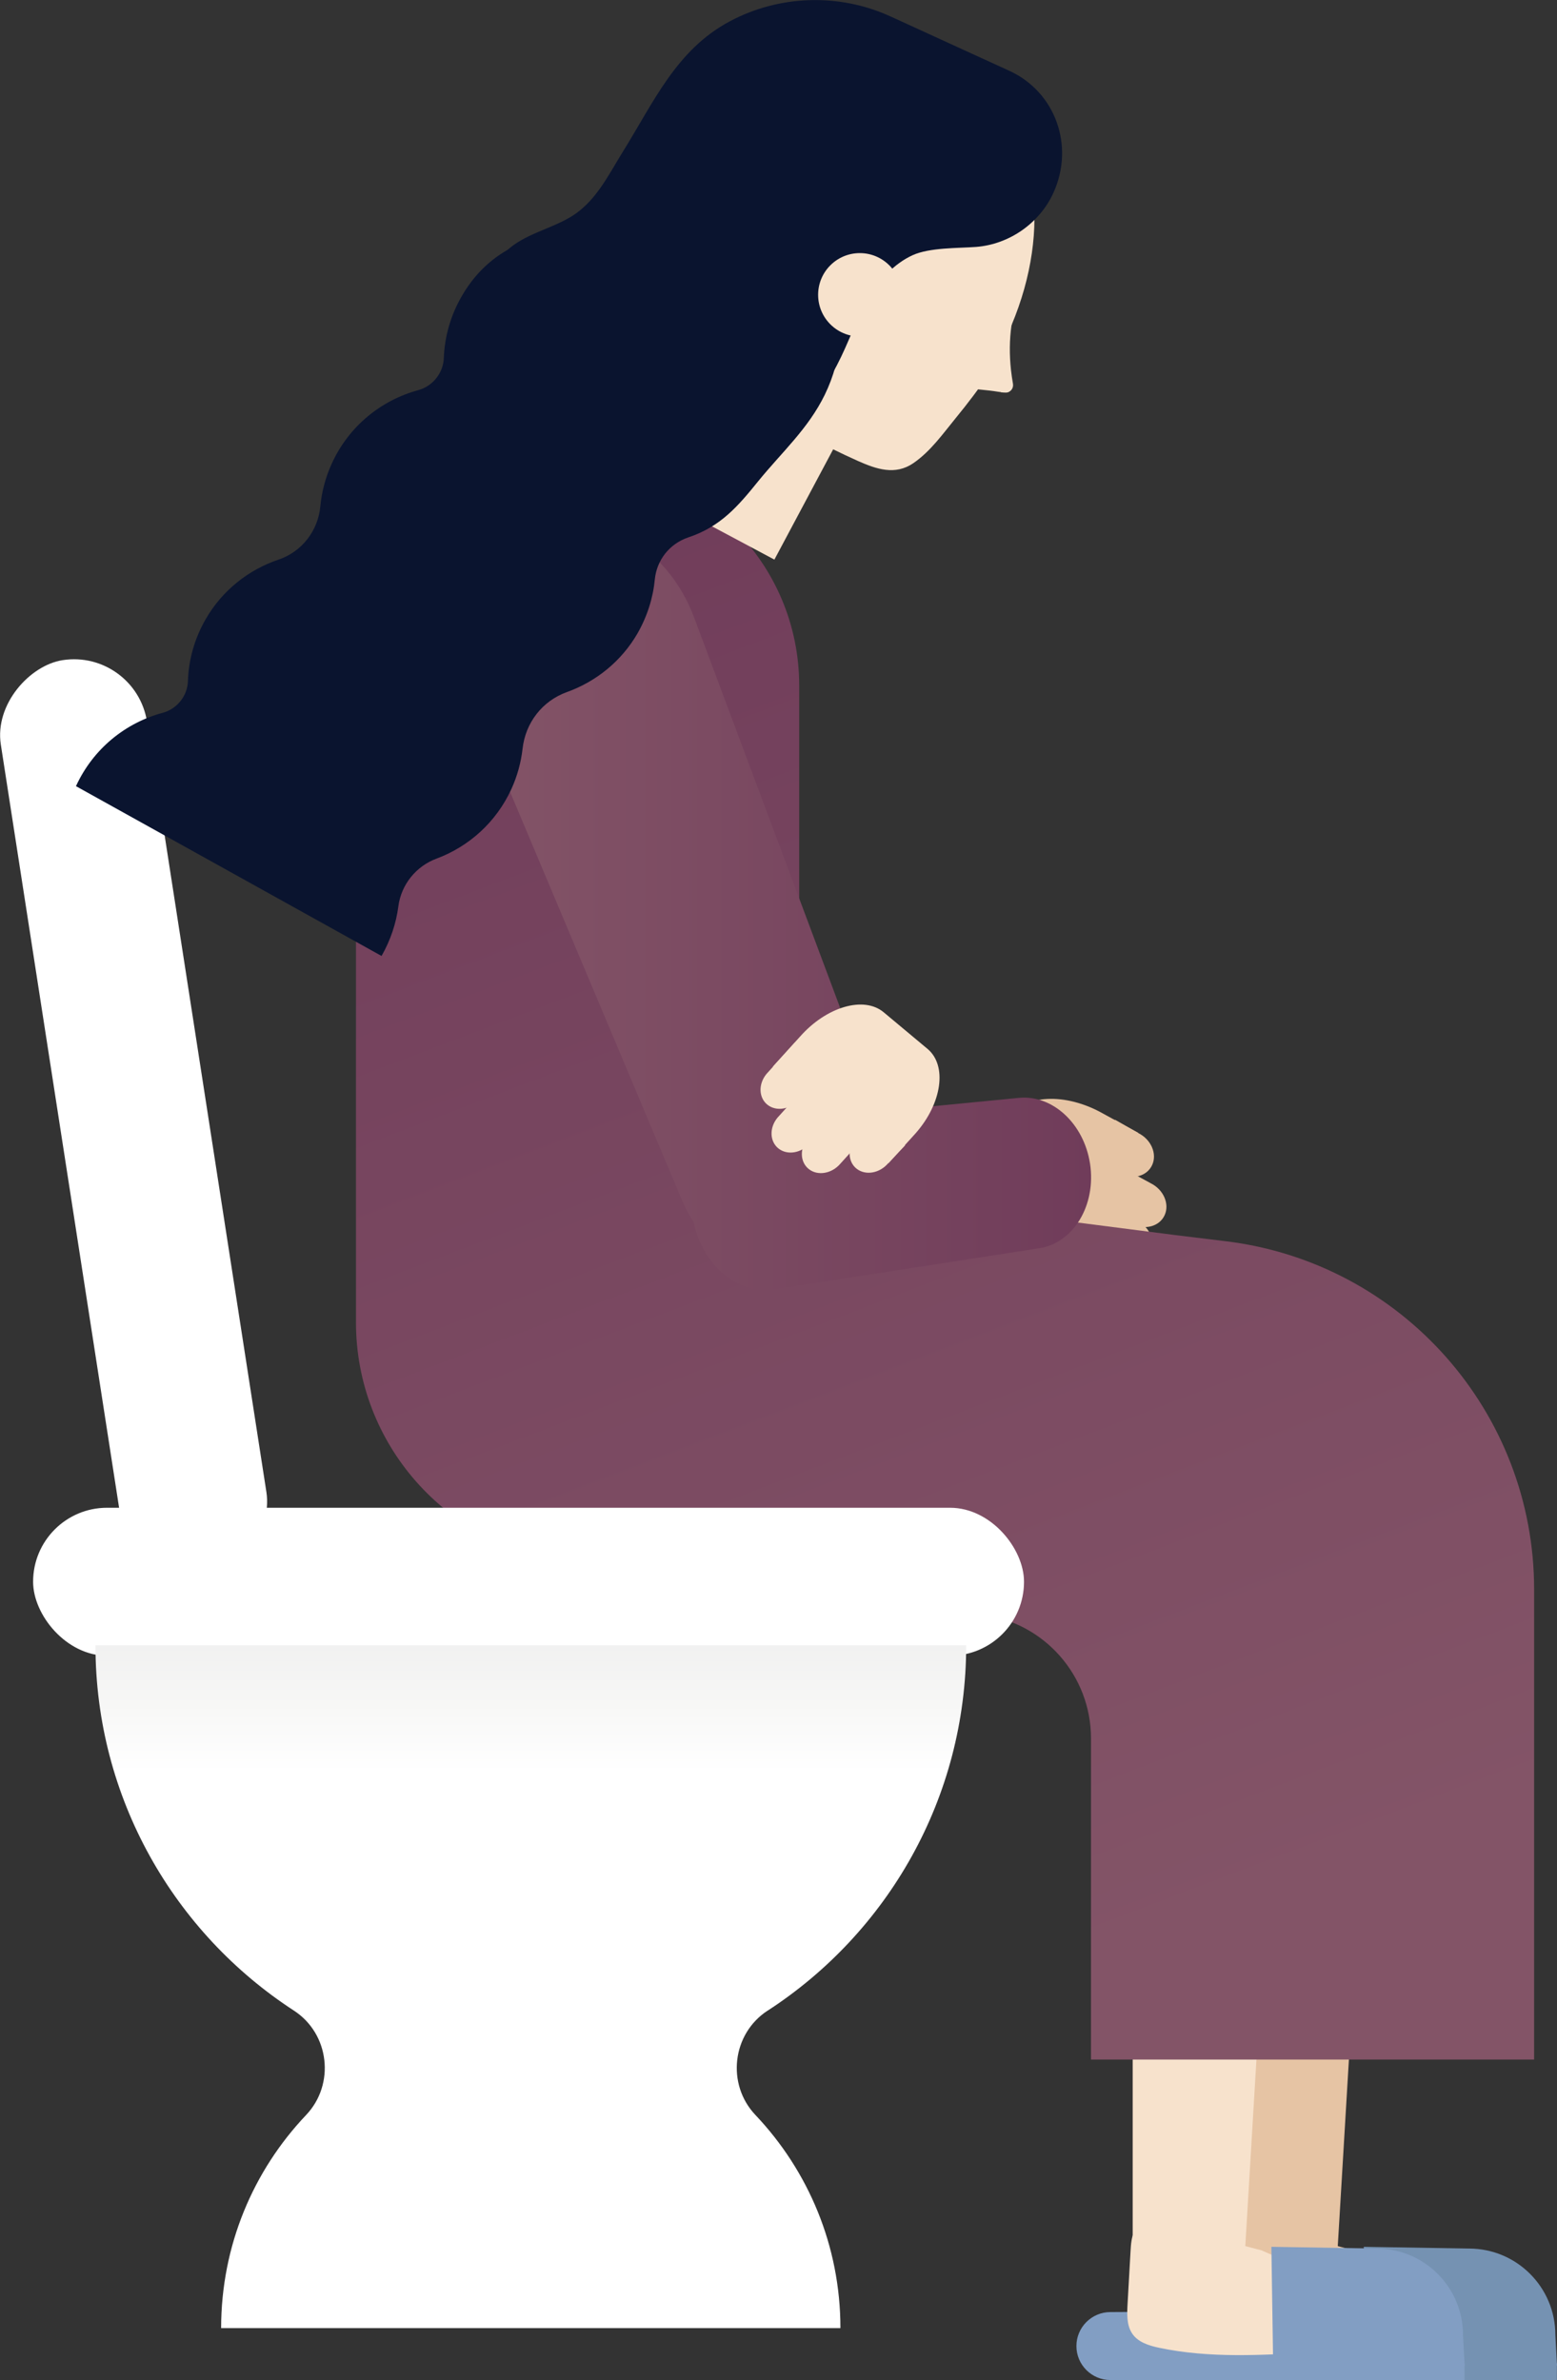
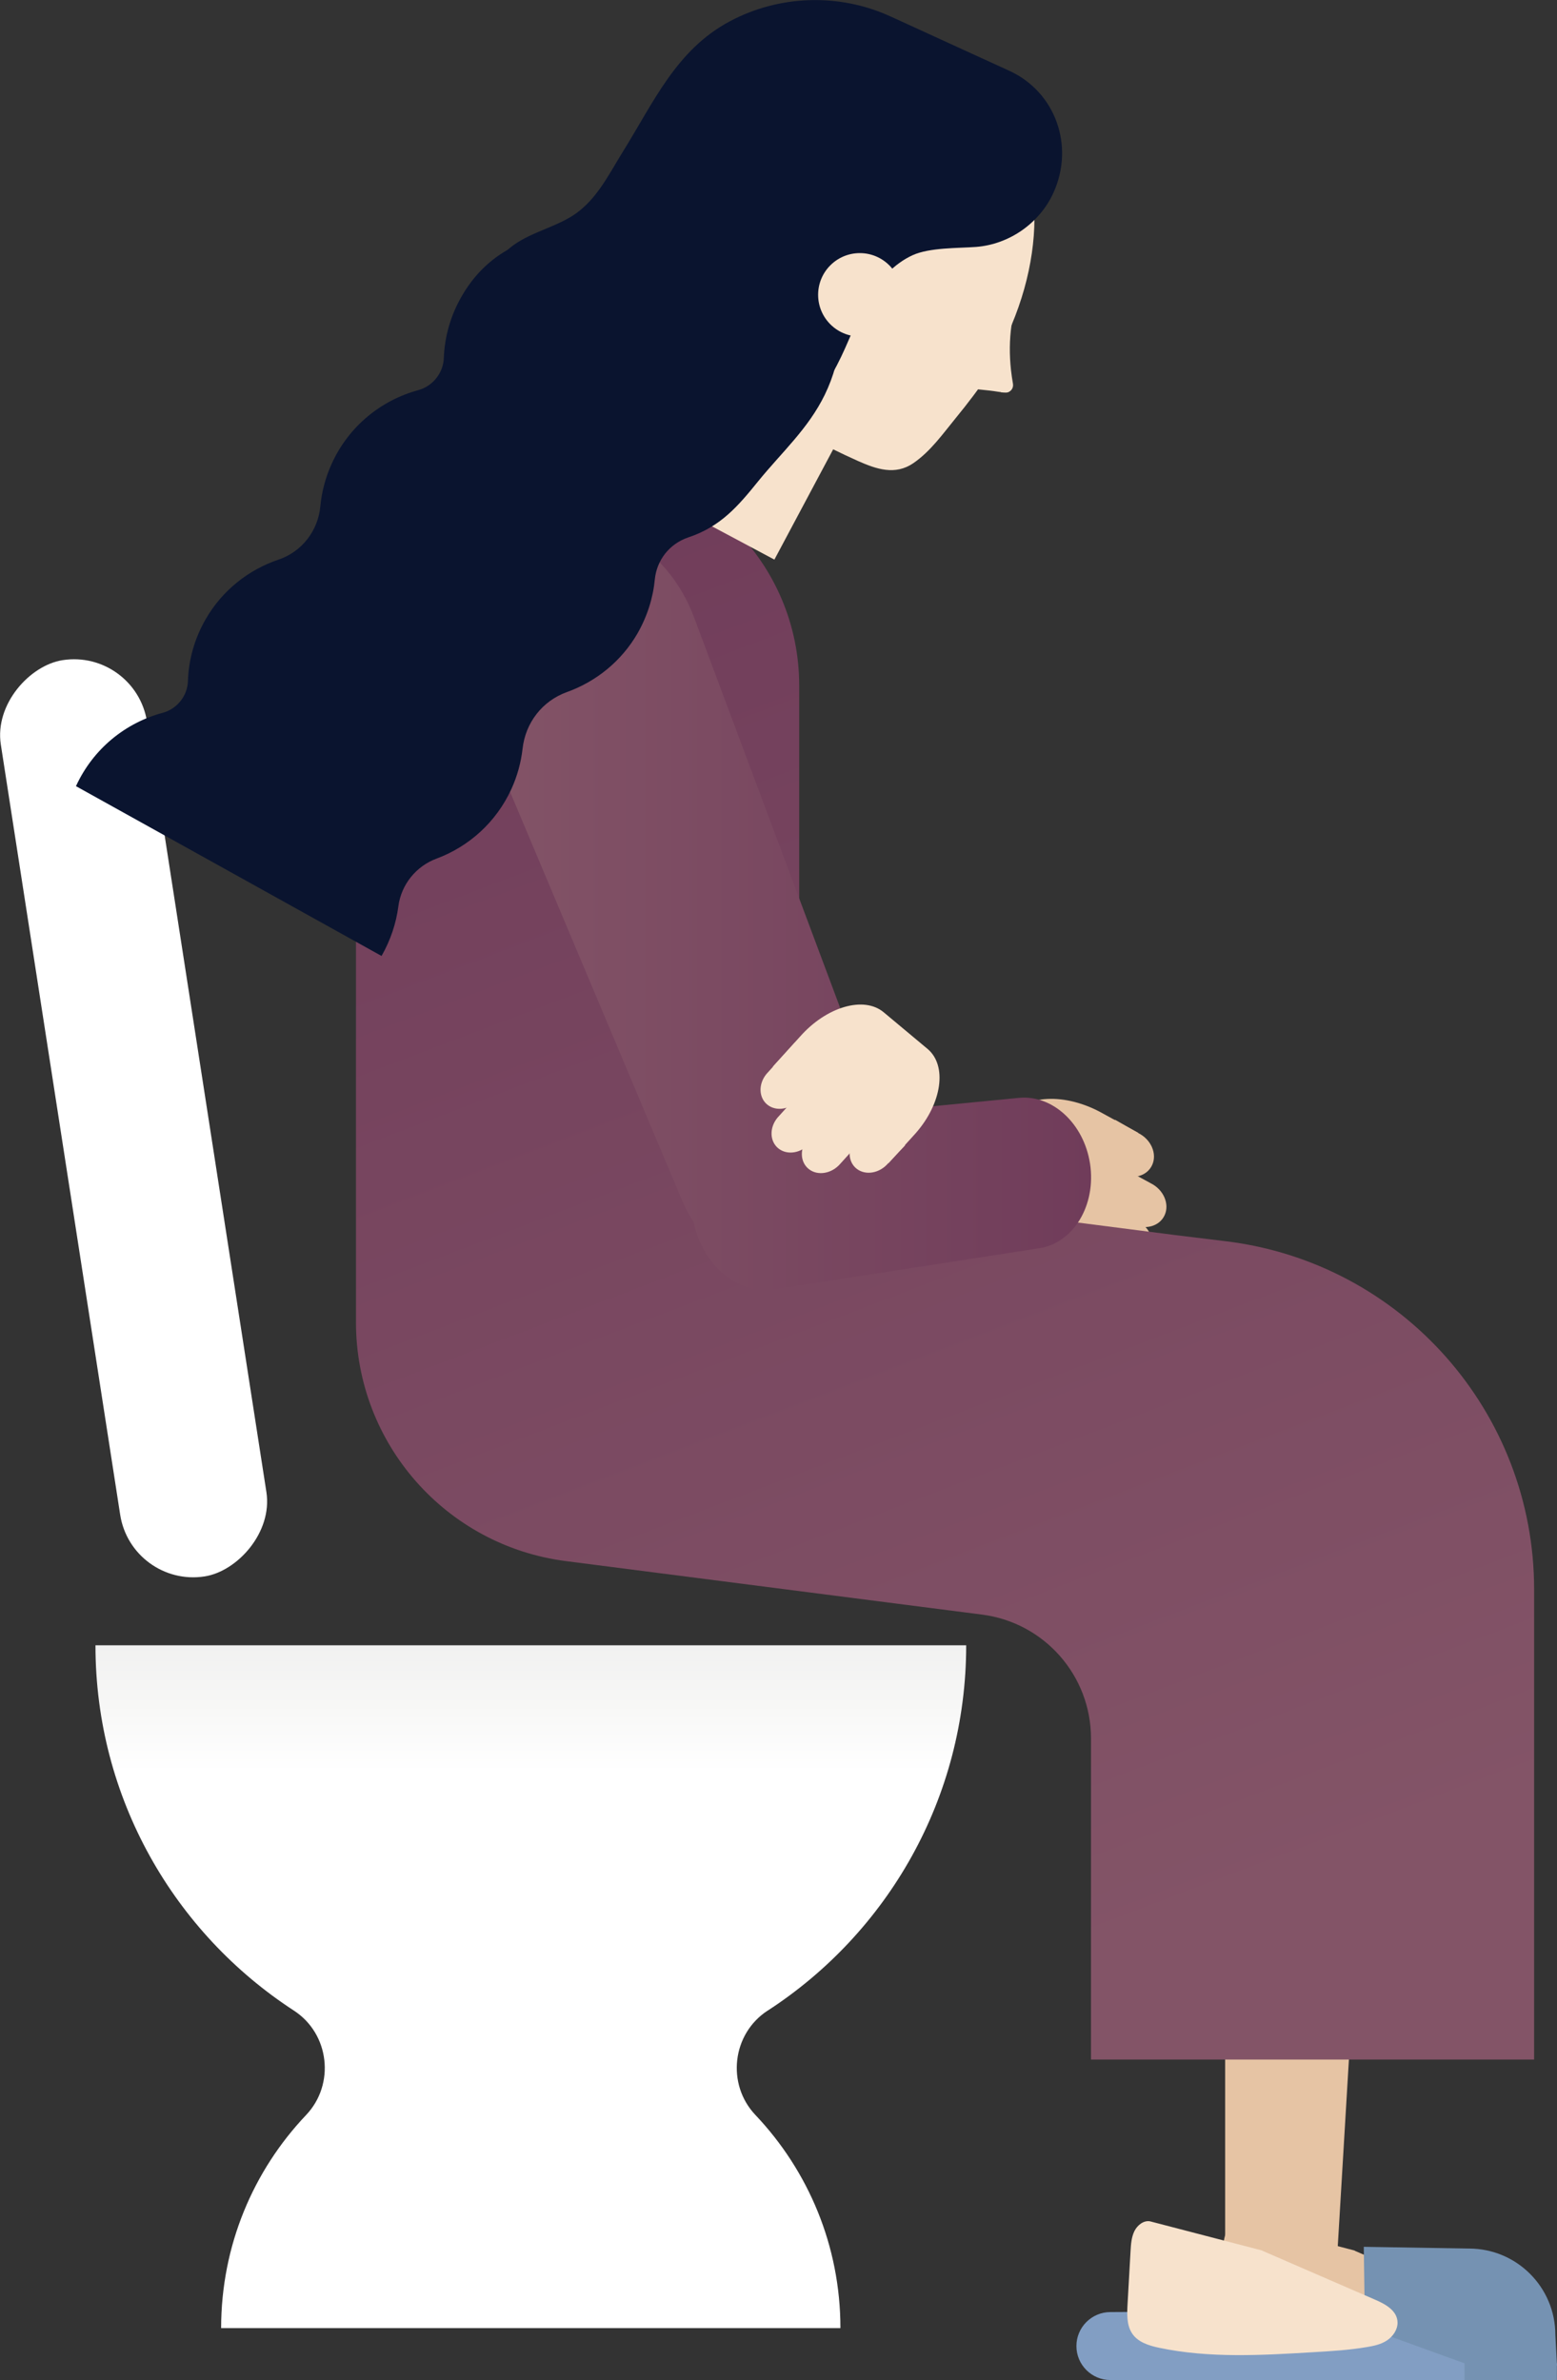
<svg xmlns="http://www.w3.org/2000/svg" xmlns:xlink="http://www.w3.org/1999/xlink" id="_レイヤー_2" data-name="レイヤー 2" viewBox="0 0 161.31 246.55">
  <rect x="0" y="0" width="161.31" height="246.55" fill="#333333" stroke="none" />
  <defs>
    <style>
      .cls-1 {
        fill: #829ec3;
      }

      .cls-2 {
        fill: #0a142f;
      }

      .cls-3 {
        fill: #e6c4a4;
      }

      .cls-4 {
        fill: url(#_名称未設定グラデーション_4);
      }

      .cls-5 {
        fill: url(#_名称未設定グラデーション_3);
      }

      .cls-6 {
        fill: #7592b2;
      }

      .cls-7 {
        fill: #fff;
      }

      .cls-8 {
        fill: url(#_名称未設定グラデーション_3-2);
      }

      .cls-9 {
        fill: #221714;
      }

      .cls-10 {
        fill: #f7e2cc;
      }
    </style>
    <linearGradient id="_名称未設定グラデーション_3" data-name="名称未設定グラデーション 3" x1="119.48" y1="206.31" x2="59.19" y2="48.23" gradientUnits="userSpaceOnUse">
      <stop offset=".03" stop-color="#835467" />
      <stop offset="1" stop-color="#703c5a" />
      <stop offset="1" stop-color="#f7e2cc" />
    </linearGradient>
    <linearGradient id="_名称未設定グラデーション_3-2" data-name="名称未設定グラデーション 3" x1="47.8" y1="90.88" x2="113.05" y2="90.88" gradientTransform="translate(0 2.96)" xlink:href="#_名称未設定グラデーション_3" />
    <linearGradient id="_名称未設定グラデーション_4" data-name="名称未設定グラデーション 4" x1="55" y1="151.57" x2="55" y2="184.9" gradientUnits="userSpaceOnUse">
      <stop offset=".48" stop-color="#eee" />
      <stop offset=".75" stop-color="#f7f7f6" />
      <stop offset=".96" stop-color="#fff" />
    </linearGradient>
  </defs>
  <g id="_差し替え箇所" data-name="差し替え箇所">
    <g>
      <g>
        <path class="cls-3" d="M110.42,132.51l7.5-15.16-3.98-2.18c-3.97-2.09-8.23-1.69-9.52.91l-2.85,5.76c-1.29,2.6.89,6.4,4.86,8.49l3.98,2.18Z" />
        <g>
          <path class="cls-3" d="M113.6,120.22l1.93-4.22,2.41,1.38c1.32.66,1.96,2.14,1.43,3.3h0c-.53,1.17-2.04,1.58-3.36.92l-2.41-1.38Z" />
          <path class="cls-3" d="M113.13,124.53l1.93-4.22,4.17,2.27c1.32.66,1.96,2.14,1.43,3.3h0c-.53,1.17-2.04,1.58-3.36.92l-4.17-2.27Z" />
          <path class="cls-3" d="M111.68,128.38l1.93-4.22,4.17,2.27c1.32.66,1.96,2.14,1.43,3.3h0c-.53,1.17-2.04,1.58-3.36.92l-4.17-2.27Z" />
          <path class="cls-3" d="M107.2,130.73l1.93-4.22,4.17,2.27c1.32.66,1.96,2.14,1.43,3.3h0c-.53,1.17-2.04,1.58-3.36.92l-4.17-2.27Z" />
        </g>
      </g>
      <rect class="cls-7" x="-34.18" y="108.18" width="96.05" height="15.33" rx="7.66" ry="7.66" transform="translate(126.2 84.42) rotate(81.19)" />
      <g>
        <path class="cls-6" d="M161.31,246.55h-36.7c-1.94,0-3.52-1.58-3.52-3.52h0c0-1.94,1.58-3.52,3.52-3.52l21.67-.13,15.02,5.44v1.72Z" />
        <polygon class="cls-3" points="138.4 235.98 126.93 235.98 126.93 207.34 140.11 207.34 138.4 235.98" />
        <path class="cls-3" d="M140.36,233.16c3.92,1.7,7.83,3.4,11.75,5.1,1.04.45,2.23,1.13,2.25,2.33.01.75-.48,1.45-1.1,1.86s-1.34.56-2.05.68c-1.87.32-3.75.43-5.63.54-5.34.32-10.74.63-15.92-.46-1.08-.23-2.25-.59-2.84-1.55-.53-.85-.49-1.97-.43-3.01.1-1.83.21-3.66.31-5.49.04-.69.09-1.41.4-2.04s.97-1.13,1.62-1.01l11.64,3.03Z" />
        <path class="cls-6" d="M161.31,245.06c0-.09-.17-3.09-.17-3.18,0-4.95-4.01-8.95-8.95-8.95l-10.9-.18.18,12.02,19.85.3Z" />
        <path class="cls-1" d="M151.74,246.55h-36.7c-1.94,0-3.52-1.58-3.52-3.52h0c0-1.94,1.58-3.52,3.52-3.52l21.67-.13,15.02,5.44v1.72Z" />
-         <polygon class="cls-10" points="128.82 235.98 117.35 235.98 117.35 207.34 130.53 207.34 128.82 235.98" />
        <path class="cls-10" d="M130.79,233.16c3.92,1.7,7.83,3.4,11.75,5.1,1.04.45,2.23,1.13,2.25,2.33.01.75-.48,1.45-1.1,1.86s-1.34.56-2.05.68c-1.87.32-3.75.43-5.63.54-5.34.32-10.74.63-15.92-.46-1.08-.23-2.25-.59-2.84-1.55-.53-.85-.49-1.97-.43-3.01.1-1.83.21-3.66.31-5.49.04-.69.09-1.41.4-2.04s.97-1.13,1.62-1.01l11.64,3.03Z" />
-         <path class="cls-1" d="M151.74,245.06c0-.09-.17-3.09-.17-3.18,0-4.95-4.01-8.95-8.95-8.95l-10.9-.18.18,12.02,19.85.3Z" />
      </g>
      <path class="cls-5" d="M121.66,127.93l-27.24-3.5c-6.64-.85-11.62-6.51-11.62-13.21v-40.2c0-12.68-10.28-22.96-22.96-22.96h0c-12.68,0-22.96,10.28-22.96,22.96v65.96h0c0,12.55,9.32,23.15,21.77,24.74l43.1,5.54c6.45.83,11.28,6.32,11.28,12.82v33.27h45.91v-48.69c0-18.37-13.71-33.86-31.95-36.08l-5.34-.65Z" />
      <path class="cls-8" d="M112.93,120.54c-.64-4.15-3.89-7.15-7.37-6.81l-14.5,1.41-19.17-51.23c-2.79-7.45-10.2-11.56-16.56-9.18h0c-6.58,2.46-9.41,10.86-6.22,18.43l21.53,51.13c.35.83.76,1.61,1.23,2.33.92,4.45,4.56,7.53,8.34,6.94l27.45-4.25c3.57-.55,5.93-4.48,5.27-8.78Z" />
      <circle class="cls-10" cx="81.96" cy="28.46" r="4.26" />
      <circle class="cls-9" cx="80.01" cy="31.86" r="2.45" />
      <g>
        <polygon class="cls-10" points="64.83 49.76 80.23 57.97 88.46 42.53 75.74 35.75 64.83 49.76" />
        <path class="cls-10" d="M103.7,40.62c-.1-.01-.21-.03-.31-.04-.61-.1-1.21-.16-1.81-.22-.72-.08-1.44-.15-2.16-.23-.06,0-.14-.02-.19-.06-.07-.06-.07-.15-.05-.22.06-.35.19-.68.38-.97.07-.1.17-.17.23-.27.07-.12.08-.29.11-.42.17-.74.34-1.48.51-2.22l.23-.99c.04-.19.37-1.81.41-1.8,1.87.51,1.57-.91,2.28-1.54.39-.34,1.29-.34,1.64.34.27.51-.11,1.29-.18,1.75-.21,1.48-.22,3.02-.05,4.59.05.46.12.93.2,1.4.06.32-.05.61-.28.79-.16.12-.28.17-.52.16-.15,0-.29-.02-.44-.03Z" />
        <path class="cls-10" d="M101.24,10.72c-6.22-2.63-14.7,3.41-18.96,13.47-.97,2.3-2.21,4.47-3.38,6.67-1.01,1.89-2.07,3.85-2.39,5.99-.32,2.13.26,3.57,1.95,4.89,3.16,2.48,6.75,4.36,10.42,6.01,1.93.86,3.86,1.51,5.73.24,1.8-1.23,3.07-3.05,4.43-4.71,1.22-1.49,2.39-3.02,3.46-4.63,1-1.49,1.6-3.31,2.29-4.95,4.25-10.07,2.66-20.36-3.56-22.98Z" />
      </g>
      <path class="cls-2" d="M39.84,44.57c2.61-2.22,5.93-3.77,7.74-6.68,2.3-3.69,1.75-8.95,4.92-11.92,1.79-1.68,4.36-2.19,6.49-3.42.53-.3,1-.65,1.43-1.04,1.78-1.59,2.87-3.8,4.15-5.86,3.16-5.08,5.51-10.49,11.02-13.43,5.13-2.75,11.36-2.95,16.66-.52l.4.18,7.47,3.42,4.44,2.03c4.83,2.21,6.78,7.83,4.57,12.66-1.42,3.11-4.54,5.32-8.01,5.59-1.86.14-4.8.05-6.58.86-1.91.88-3.38,2.51-4.45,4.29-1.35,2.26-2.17,4.79-3.39,7.12-1.22,2.33-2.97,4.56-5.44,5.47-2.27.84-4.77.45-7.19.46-3.97.02-4.81,1.62-7.42,4.24-2.66,2.68-7.5,8.58-20.57,1.38l-6.26-4.83Z" />
      <g>
-         <rect class="cls-7" x="3.43" y="156.19" width="102.66" height="15.33" rx="7.66" ry="7.66" />
        <path class="cls-4" d="M79.54,208.28c12.38-8.04,20.56-21.98,20.56-37.84H9.89c0,15.86,8.19,29.8,20.56,37.84,3.69,2.4,4.29,7.63,1.26,10.82-5.46,5.75-8.8,13.52-8.8,22.07h64.16c0-8.55-3.35-16.32-8.8-22.07-3.03-3.19-2.43-8.42,1.26-10.82Z" />
      </g>
      <path class="cls-2" d="M63.87,23.74c-.51.17-1.04.27-1.7.24-5.76-.32-11.15,1.29-14.26,6.58-1.23,2.08-1.85,4.33-1.93,6.54-.06,1.56-1.16,2.91-2.66,3.32-3.82,1.04-7.17,3.71-8.94,7.59-.66,1.44-1.05,2.94-1.19,4.43-.24,2.55-1.91,4.71-4.33,5.53-3.11,1.05-5.84,3.19-7.55,6.17-1.18,2.05-1.77,4.25-1.84,6.42-.05,1.53-1.13,2.88-2.61,3.28-3.84,1.03-7.2,3.7-8.99,7.6l31.66,17.59c.94-1.65,1.51-3.39,1.74-5.13.29-2.26,1.83-4.17,3.97-4.96,3.31-1.24,6.15-3.73,7.74-7.2.62-1.36,1-2.77,1.16-4.18.3-2.69,2.04-4.95,4.6-5.87,3.01-1.08,5.64-3.19,7.31-6.08,1.02-1.79,1.61-3.69,1.79-5.58.2-2.03,1.54-3.71,3.47-4.36,3.36-1.12,5.16-3.24,7.26-5.84,2.42-2.98,5.17-5.42,6.88-8.94,1.81-3.72,2.35-8.32.35-11.95-1.33-2.42-3.64-4.18-6.16-5.31-2.89-1.3-6.11-1.82-9.27-1.56-1.61.13-3.23.45-4.75,1.01-.65.24-1.19.5-1.74.68Z" />
      <circle class="cls-10" cx="89.08" cy="30.54" r="4.32" />
      <g>
        <path class="cls-10" d="M80.07,110.49l11.98,10.01,2.81-3.1c2.74-3.11,3.29-7.02,1.24-8.74l-4.55-3.8c-2.05-1.71-5.93-.58-8.67,2.53l-2.81,3.1Z" />
        <g>
          <path class="cls-10" d="M90.41,115.99l3.37,2.65-1.76,1.86c-.88,1.04-2.34,1.3-3.27.57h0c-.93-.73-.97-2.17-.1-3.21l1.76-1.86Z" />
          <path class="cls-10" d="M86.64,114.64l3.37,2.65-2.94,3.25c-.88,1.04-2.34,1.3-3.27.57h0c-.93-.73-.97-2.17-.1-3.21l2.94-3.25Z" />
          <path class="cls-10" d="M83.5,112.51l3.37,2.65-2.94,3.25c-.88,1.04-2.34,1.3-3.27.57h0c-.93-.73-.97-2.17-.1-3.21l2.94-3.25Z" />
          <path class="cls-10" d="M82.36,107.98l3.37,2.65-2.94,3.25c-.88,1.04-2.34,1.3-3.27.57h0c-.93-.73-.97-2.17-.1-3.21l2.94-3.25Z" />
        </g>
      </g>
    </g>
  </g>
</svg>